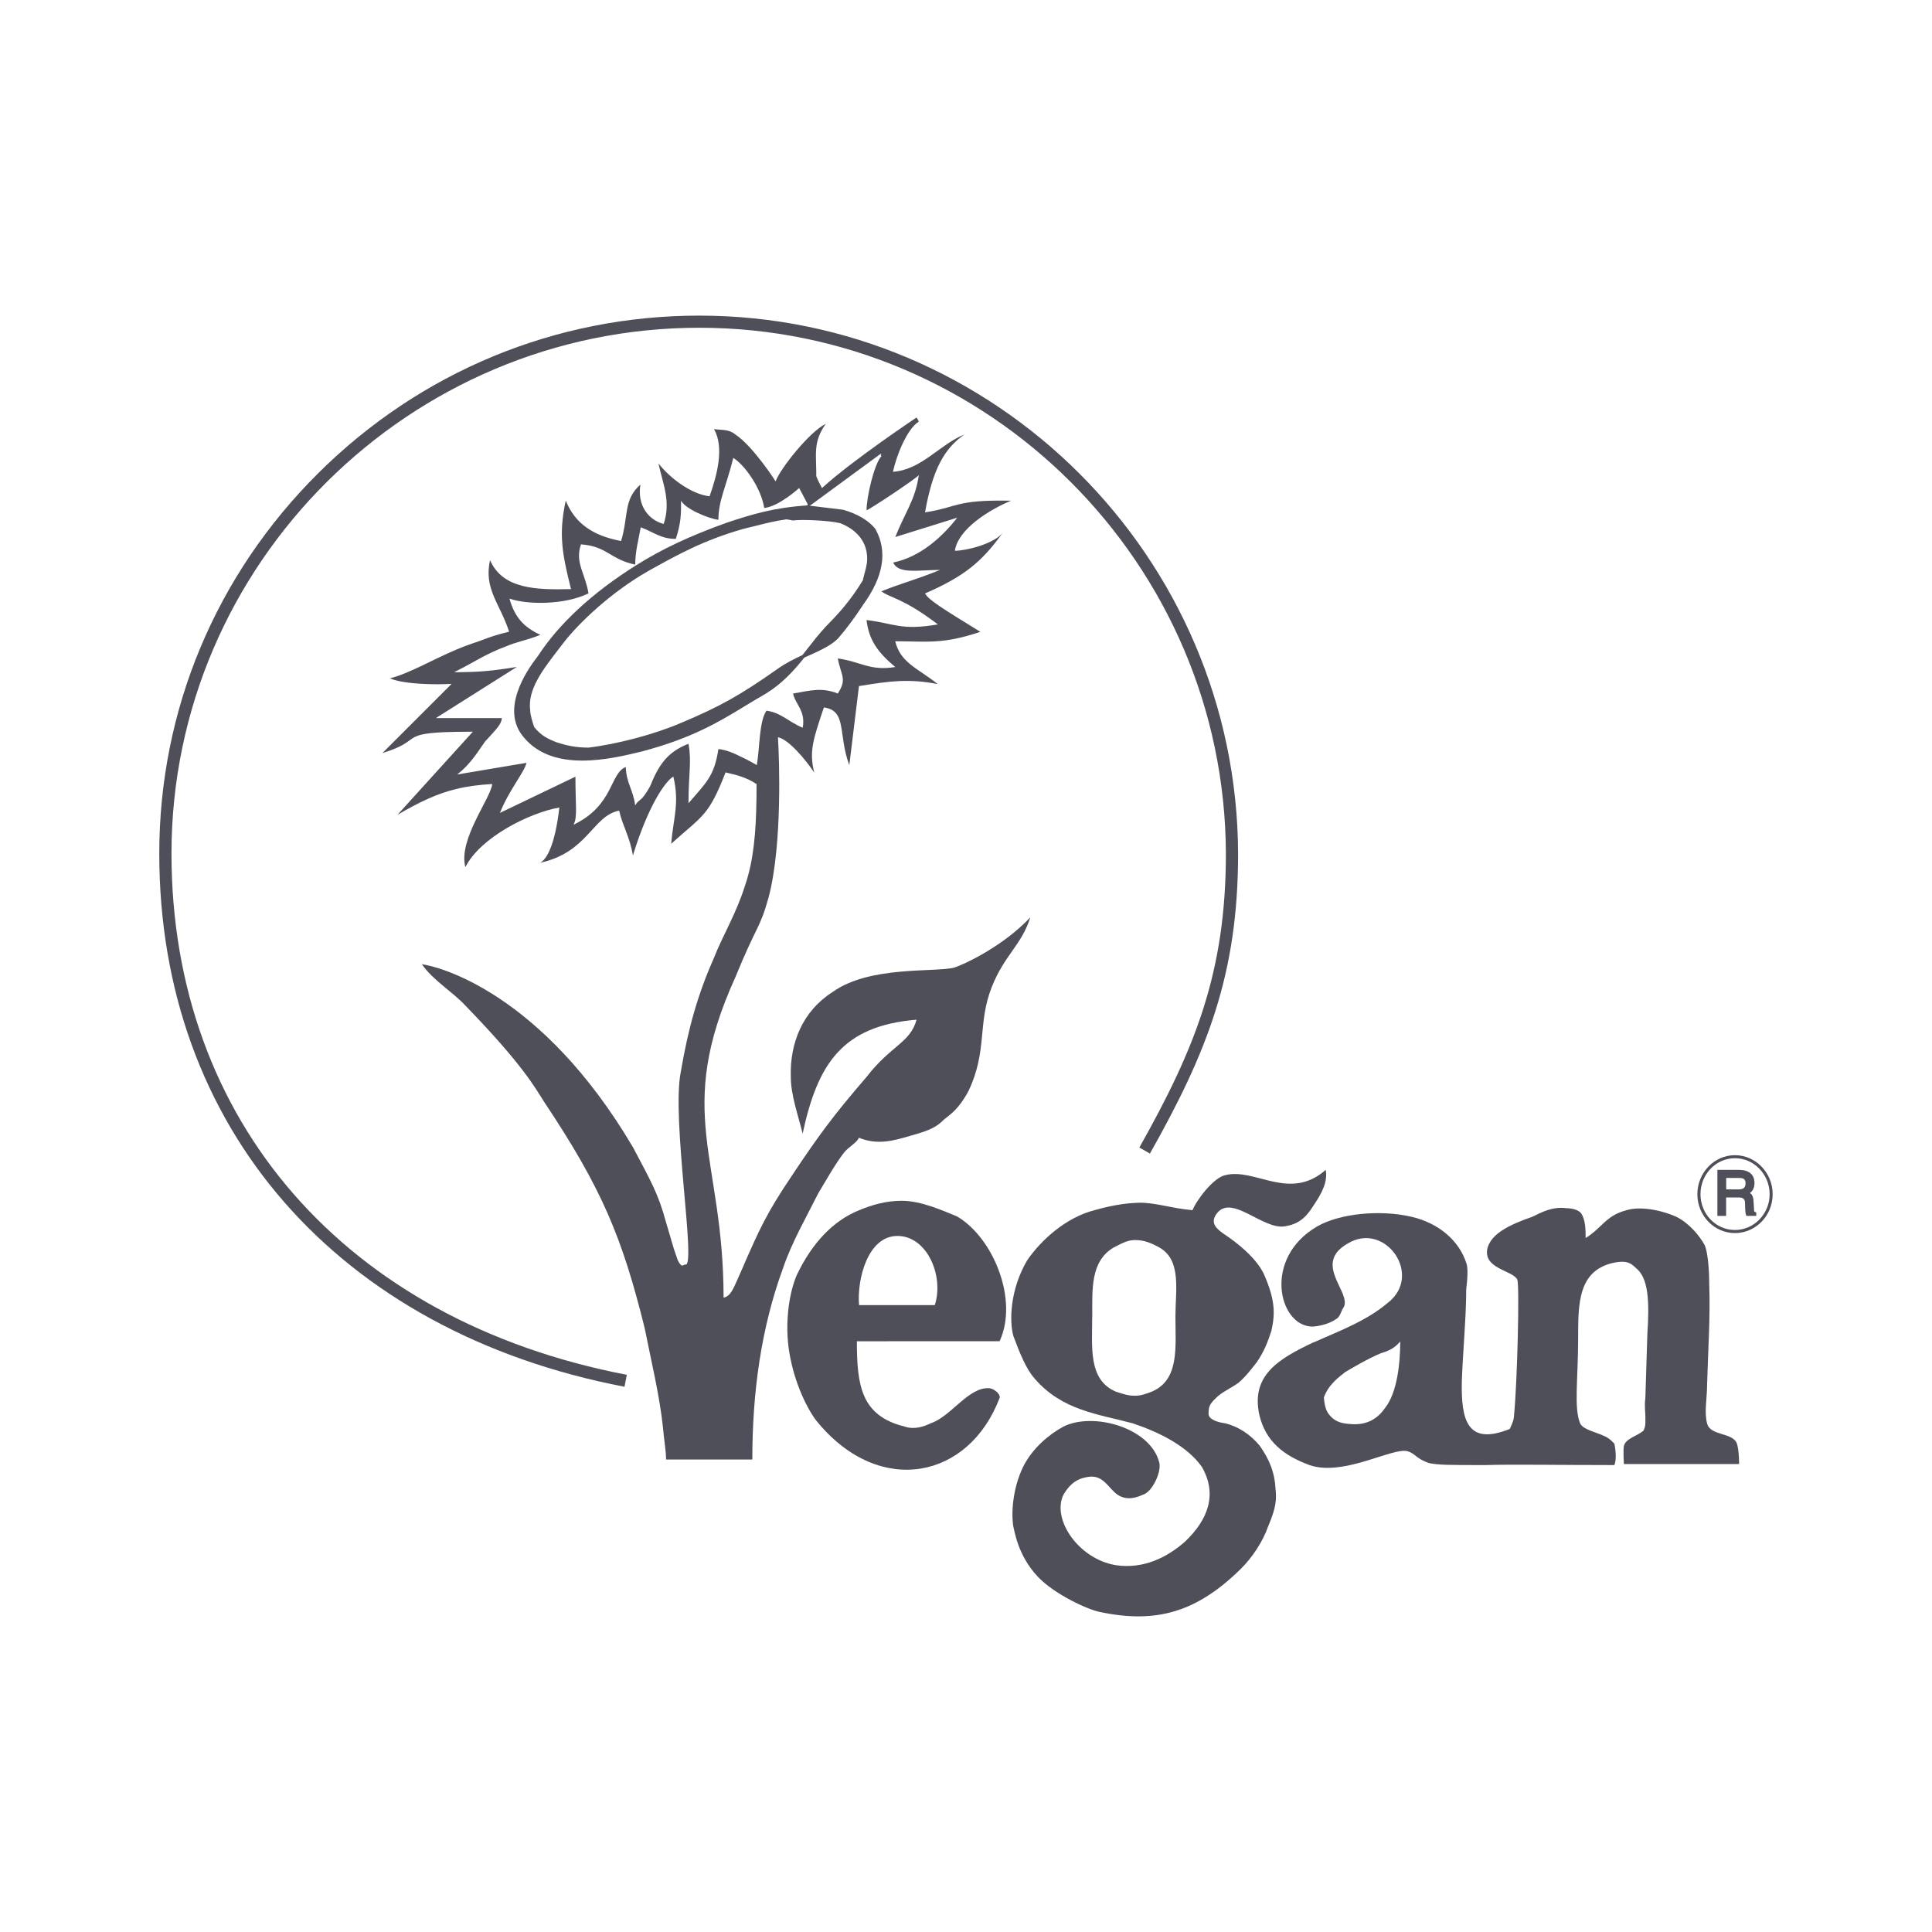
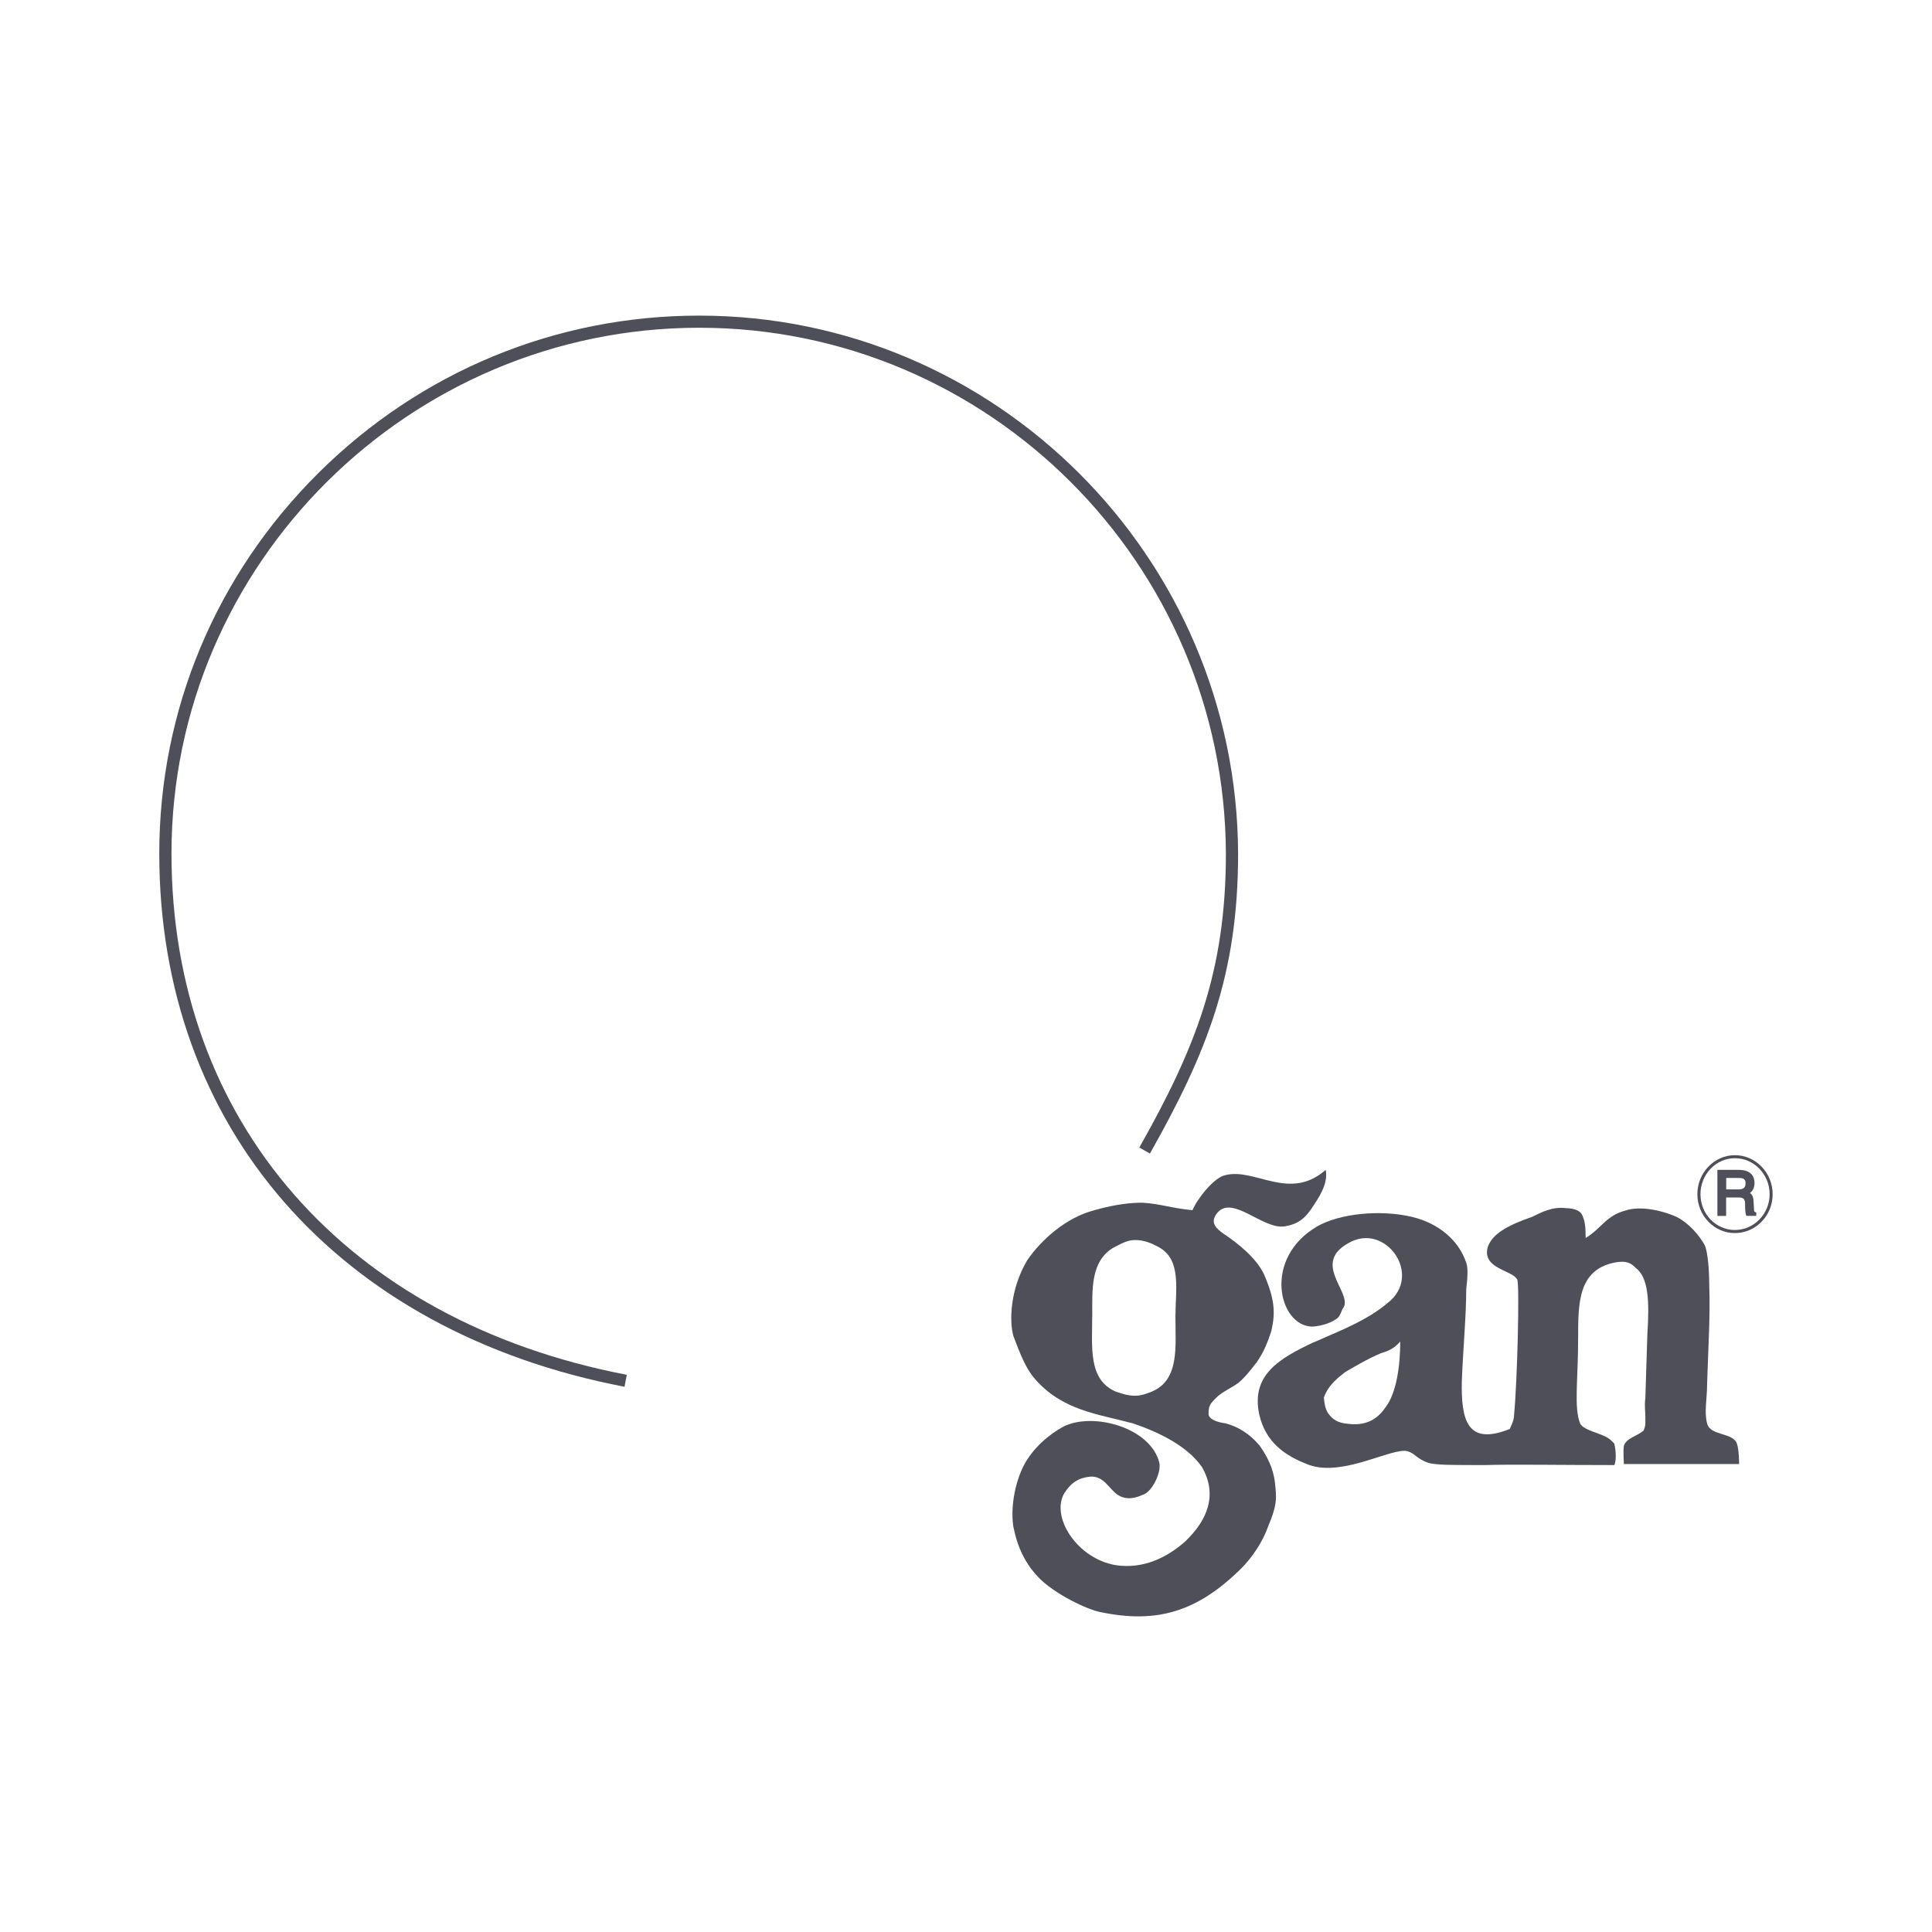
<svg xmlns="http://www.w3.org/2000/svg" viewBox="0 0 250 250" id="Layer_1">
  <defs>
    <style>.cls-1{fill-rule:evenodd;}.cls-1,.cls-2{fill:#4f4f5a;stroke-width:0px;}</style>
  </defs>
  <path d="M80.82,179.45c-37.14-7.13-60.21-33.57-60.21-69,0-18.55,7.3-36.02,20.55-49.2,13.23-13.16,30.75-20.41,49.32-20.41,38.3,0,69.58,31.23,69.73,69.61,0,15.62-4.01,25.7-11.41,38.82l-1.37-.78c7.27-12.89,11.2-22.77,11.2-38.04-.14-37.51-30.71-68.04-68.15-68.04S22.19,72.93,22.19,110.45c0,34.62,22.58,60.47,58.92,67.45l-.3,1.55Z" class="cls-2" />
  <path d="M227.15,156.86c-.17-.09-.18-.12-.18-.4l-.06-1c-.02-.63-.22-.92-.46-1.08.29-.24.58-.6.58-1.3,0-1.1-.72-1.7-2.02-1.7h-2.78v5.96h1.13v-2.39h1.65c.66,0,.8.32.8.8,0,.72.04,1.21.12,1.45l.05.13h1.28v-.43l-.1-.06ZM225.87,153.14c0,.54-.28.77-.94.77h-1.56v-1.48h1.68c.5,0,.83.12.83.71Z" class="cls-2" />
  <path d="M224.5,159.56c-2.68,0-4.86-2.25-4.86-5.03s2.18-5.05,4.86-5.05,4.88,2.27,4.88,5.05-2.19,5.03-4.88,5.03ZM224.5,149.87c-2.46,0-4.46,2.09-4.46,4.66s2,4.63,4.46,4.63,4.49-2.08,4.49-4.63-2.01-4.66-4.49-4.66Z" class="cls-2" />
-   <path d="M113.32,68.52c-.76-1.07-2.33-2.03-4.23-2.56l-4.28-.52-.34-.04h-.02c-4.3.29-7.13,1.14-10.39,2.23-4.82,1.73-8.34,3.38-11.77,5.53-5.67,3.57-9.96,7.54-12.72,11.78-1.55,1.97-4.82,6.92-1.81,10.45,1.91,2.32,4.73,3.03,7.59,3.03s5.67-.69,7.67-1.17c6.54-1.73,9.99-3.83,13.33-5.86.88-.53,1.78-1.08,2.71-1.61,2.17-1.33,3.67-3,5.02-4.69.22-.1.45-.21.67-.3,1.45-.66,2.82-1.28,3.7-2.18,1.07-1.24,2.22-2.78,3.22-4.33,2.65-3.63,3.2-6.9,1.65-9.74ZM111.82,74.41c-.09.34-.15.54-.16.67-1.71,2.78-3.16,4.33-4.86,6.06h0c-.81.88-1.55,1.82-2.26,2.73-.23.3-.47.6-.71.9-1.07.49-2.21,1.07-3.25,1.81-4.85,3.41-7.42,4.85-12.52,6.99-3.38,1.45-8.17,2.72-11.91,3.17-1.64,0-2.82-.27-4.08-.67-1.1-.42-2.02-.84-2.94-1.98-.25-.71-.52-1.63-.52-2.15-.38-2.7,1.64-5.31,3.77-8.06.2-.26.4-.51.59-.77,2.1-2.69,6.27-6.57,10.85-9.18l.12-.07c3.64-2.03,7.07-3.95,12.24-5.42.46-.11.92-.22,1.39-.34,1.33-.34,2.69-.69,4.21-.9l.83.15h.03c.8-.15,4.47-.04,6.09.35,2.3.91,3.53,2.58,3.48,4.7,0,.6-.23,1.42-.4,2.02Z" class="cls-2" />
  <path d="M170.05,173.68c3.01-1.36,6.7-2.7,9.49-5.06,4.69-3.58-.28-10.62-5.11-7.73-4.69,2.64.54,6.36-.57,8.29-.26.26-.4,1.22-.97,1.51-.94.68-2.47.97-3.15.97-4.29-.14-6.36-8.83.68-12.95,2.9-1.68,8.15-2.22,12.27-1.25,3.47.82,6.08,3.04,7.04,5.94.28.68.14,2.22,0,3.44,0,3.47-.43,8.01-.57,11.87-.11,5.08.71,8.41,6.22,6.19,0-.14.54-.97.54-1.79.43-4.54.71-16.53.43-17.5-.54-1.25-4.54-1.39-3.86-4.15.54-1.79,2.61-2.9,5.79-4.01,1.11-.54,2.61-1.36,4.4-1.11.57,0,1.53.14,1.93.68.57.85.57,2.22.57,3.18,2.07-1.25,2.61-2.9,5.23-3.58,1.65-.54,4.29-.14,6.48.82,1.68.82,3.04,2.47,3.72,3.72.43,1.11.57,3.47.57,5.26.14,3.86-.14,7.98-.28,12.67,0,1.93-.4,3.61,0,5.11.43,1.65,3.32,1.11,3.86,2.61.28.82.28,2.64.28,2.64h-14.91s-.11-1.68,0-2.36c.28-.97,1.68-1.25,2.5-1.93.14-.14.28-.68.28-.97v-.82c0-.82-.14-1.39,0-2.47.11-3.18.11-4.01.26-8.29.28-4.26.14-7.3-1.51-8.55-.68-.68-1.25-.97-2.76-.68-4.69.97-4.69,5.23-4.69,9.8,0,5.37-.57,8.95.26,11.02.43.82,2.07,1.11,3.18,1.65.68.28,1.25.97,1.25.97,0,0,.4,1.79,0,2.76-7.04,0-13.24-.11-16.7,0-4.69,0-6.05,0-7.3-.26-1.65-.57-1.79-1.25-2.76-1.53-1.93-.54-8.29,3.32-12.7,1.79-3.29-1.22-5.65-3.01-6.48-6.48-1.11-5.08,2.39-7.24,7.07-9.43ZM171.84,182.85c.6.85,1.31,1.28,2.56,1.39,1.59.2,3.47-.03,4.86-2.1,1.51-1.93,1.93-5.65,1.93-8.55-.82.97-1.65,1.25-2.53,1.53-1.65.68-3.69,1.9-4.57,2.41-.85.68-2.18,1.62-2.78,3.3.03.62.19,1.53.53,2.01Z" class="cls-1" />
  <path d="M133.92,178.39h-.03c-1.11-1.22-1.93-3.3-2.76-5.51-.54-1.93-.43-6.05,1.79-9.8,1.79-2.61,4.97-5.51,8.69-6.48,2.9-.82,4.83-.97,6.22-.97,2.33.14,3.58.68,6.48.97.54-1.36,2.76-4.26,4.26-4.54,3.86-.97,8.29,3.44,12.98-.68.26,1.51-.43,2.9-1.53,4.54-1.11,1.79-2.07,2.47-3.72,2.76-2.9.54-7.04-4.4-8.95-1.51-.71,1.08,0,1.79.97,2.47,1.9,1.25,4.26,3.18,5.23,5.23,1.39,3.18,1.51,4.97.97,7.33-.43,1.36-.97,2.76-1.93,4.12-.68.85-1.39,1.82-2.36,2.64-.97.68-2.19,1.22-2.87,1.93-.85.82-.97,1.11-.97,2.07,0,.68,1.08,1.08,2.19,1.22,1.65.43,3.18,1.39,4.43,2.9,1.36,1.93,1.93,3.58,2.04,5.51.14,1.39.14,2.36-.97,4.97-.68,1.93-2.04,4.01-3.58,5.51-5.65,5.54-10.88,7.04-18.07,5.54-1.65-.28-6.05-2.36-8.12-4.57-2.64-2.76-3.04-6.05-3.18-6.48-.28-1.65-.14-4.83,1.25-7.73,1.22-2.47,3.44-4.26,5.23-5.23,3.86-1.93,11.3.14,12.41,4.69.28,1.25-.97,3.86-2.19,4.15-.57.26-1.93.82-3.18,0-1.11-.71-1.79-2.5-3.58-2.36-1.39.14-2.5.68-3.47,2.36-1.51,3.15,1.93,8.27,6.76,9.09,3.58.54,6.62-.97,8.98-3.04,2.9-2.76,4.26-6.05,2.19-9.66-1.93-2.76-5.65-4.54-8.95-5.65-4.54-1.22-9.12-1.65-12.7-5.79h.03ZM141.33,170.41c0,3.86-.54,8.12,3.04,9.66.82.26,1.53.54,2.5.54.82,0,1.51-.28,2.19-.54,3.58-1.53,3.04-5.79,3.04-9.66,0-3.47.82-7.33-2.07-8.98-.97-.54-1.93-.97-3.15-.97-1.11,0-1.93.57-2.78.97-3.01,1.79-2.76,5.4-2.76,8.98Z" class="cls-1" />
-   <path d="M114.97,173.56h-4.09c0,5.79.57,9.66,6.22,11.05,1.22.4,2.47,0,3.3-.43,2.64-.82,4.97-4.83,7.7-4.54.68.14,1.39.82,1.25,1.25-3.98,10.48-15.42,12.81-23.43,3.29-1.22-1.36-2.87-4.69-3.58-8.12-.97-4.29-.26-8.83.82-11.19,1.93-3.98,4.57-6.87,8.01-8.27,1.65-.68,3.44-1.22,5.51-1.22,2.61,0,5.51,1.36,7.19,2.04,4.66,2.76,7.95,10.77,5.48,16.13h-14.37ZM120.96,168.88c1.22-3.72-.97-8.95-4.83-8.95s-5.25,5.65-4.97,8.95h9.8Z" class="cls-1" />
-   <path d="M123.58,125.19c-2.61.68-11.02-.28-15.85,3.18-3.87,2.47-5.54,6.59-5.4,10.99,0,2.36.96,4.97,1.53,7.33,1.93-8.98,5.09-13.95,14.74-14.74-.82,3.01-3.29,3.29-6.47,7.41-4.29,4.97-6.22,7.59-9.8,12.98-3.16,4.69-4.12,6.9-5.94,11.02,0,0-.4.97-.97,2.22-.4.82-.82,2.19-1.79,2.33,0-18.21-6.47-23.86,1.53-41.47,2.76-6.76,3.15-6.22,4.26-10.19.26-.96.48-2.01.65-3.11,1.23-7.61.6-17.74.6-17.74,1.39.28,3.58,2.9,4.69,4.57-.68-2.75-.14-4.29,1.25-8.43,3.04.43,1.79,3.46,3.29,7.47l1.25-10.23c4.15-.68,6.47-.97,10.2-.26-2.62-2.07-4.83-2.75-5.51-5.54,4.15,0,6.08.43,11.02-1.22-4.94-3.04-6.73-4.15-7.16-4.97,5.03-2.18,7.37-4.09,10.04-7.84-1.13,1.43-4.73,2.32-6.18,2.32.43-2.9,4.66-5.4,7.27-6.48-7.27-.14-6.73.82-11.13,1.51.97-5.51,2.47-8.27,5.11-10.08-3.18,1.25-5.54,4.57-9.26,4.83.43-2.04,1.79-5.51,3.32-6.48,0-.14-.14-.39-.28-.54,0,0-8.31,5.54-12.22,9.12,0,0,0,0,0,.01h-.02s0,0,.01-.01c-.3-.57-.84-1.59-.73-1.68,0-2.75-.43-4.29,1.22-6.62-2.05.97-5.91,5.8-6.48,7.44,0,0-2.9-4.54-5.23-6.08-.82-.68-1.68-.54-2.75-.68,1.36,2.36.4,5.94-.57,8.69-2.47-.28-5.23-2.47-6.62-4.26.57,2.62,1.65,4.94.68,7.84-2.04-.54-3.44-2.47-3.01-5.09-2.22,1.93-1.53,4.12-2.5,7.3-3.58-.68-5.94-2.21-7.16-5.23-.97,4.4-.43,7.02.68,11.45-4.54.11-8.84,0-10.48-3.75-.82,3.75,1.25,5.54,2.47,9.26-2.75.68-3.01.97-4.69,1.5-.75.25-1.47.53-2.17.83-3.19,1.35-5.98,3.04-8.56,3.71,1.93.82,6.19.82,7.98.71l-8.95,8.95c5.45-1.65,1.88-2.6,9.53-2.74.64-.01,1.36-.02,2.17-.02l-2.17,2.39-7.6,8.38c2.94-1.73,5.18-2.76,7.6-3.35,1.43-.35,2.93-.55,4.67-.65-.14,1.79-4.43,7.18-3.47,10.76,1.93-3.86,8.3-7.04,12.16-7.72-.57,4.97-1.68,6.76-2.5,7.16,6.22-1.36,6.76-6.05,10.23-6.76.54,2.21,1.36,3.32,1.79,5.8,2.04-6.62,4.26-9.66,5.23-10.2.82,3.44,0,5.37-.28,8.69,4.15-3.72,4.83-3.58,7.04-9.23.85.2,1.48.34,2.1.57.57.2,1.16.45,1.91.94,0,4.83-.21,8.47-1.05,11.66-.14.54-.3,1.06-.48,1.58-1.08,3.46-2.9,6.47-3.98,9.23-2.08,4.71-3.33,9.09-4.29,14.74-1.25,6.08,2.07,25.51.57,24.96-.28,0-.43.54-.97-.57-.71-1.93-.85-2.75-1.53-4.94-.97-3.61-1.93-5.25-4.26-9.66-11.87-20.11-25.25-23.43-27.32-23.69,1.39,2.04,4,3.58,5.65,5.37,7.47,7.7,8.98,10.59,10.23,12.53,7.44,11.16,10.06,17.5,12.96,29.23.82,4.15,1.93,8.69,2.36,12.84.11,1.36.4,3.04.4,4.12h11.16c0-8.55,1.1-16.96,4-24.83,1.11-3.29,3.04-6.62,4.54-9.63.85-1.39,2.07-3.61,3.32-5.25.68-.82,1.65-1.25,1.93-1.93,2.36.97,4.4.43,6.76-.28,2.47-.68,3.3-1.11,4.26-2.08.85-.68,1.93-1.36,3.18-3.72,2.47-5.23,1.11-8.69,3.01-13.46,1.65-4.15,3.86-5.4,4.97-8.98-3.61,3.86-8.81,6.19-9.77,6.48ZM96,97.98c-1.05-.54-2.1-.97-3.04-1.05-.54,3.58-1.65,4.4-3.87,7.01,0-3.86.43-5.37,0-7.7-2.75,1.08-3.86,2.75-4.97,5.51-1.22,2.19-1.36,1.5-1.93,2.47-.26-2.08-1.11-2.75-1.22-4.97-2.07.82-1.53,4.97-6.76,7.47.54-.97.25-2.5.25-6.22l-9.77,4.69c1.22-3.04,3.15-5.23,3.44-6.48l-8.98,1.51c1.81-1.37,2.9-3.29,3.61-4.26,1.65-1.79,2.08-2.22,2.19-3.04h-8.55l2.66-1.68,7.82-4.94c-3.19.52-4.84.67-7.82.68h-.3c.1-.05.2-.09.3-.15,2.17-1.07,3.82-2.23,6.32-3.15,1.65-.71,2.47-.71,4.54-1.53-2.07-.97-3.29-2.19-4-4.69,2.36.82,7.19.82,10.23-.68-.43-2.62-1.79-4-.97-6.34,3.44.26,3.72,1.93,7.02,2.62,0-1.79.43-3.18.71-4.83,1.79.68,2.61,1.5,4.54,1.5.68-2.07.68-3.15.68-4.94.57,1.08,3.58,2.33,4.83,2.47,0-2.47.96-4.15,1.93-8.01,1.51.97,3.58,3.87,4,6.48,1.88-.17,4.52-2.58,4.52-2.58l1.1,2.08v.06s-.03.07-.05.11c-.05.13-.07.24-.06.34l.4-.3,9.2-6.75c.26,0-.23.03.06.32-.97,1.08-1.93,5.37-1.93,7.01.28,0,6.47-4.12,6.76-4.54-.43,3.18-1.79,4.83-3.04,8.01l8.01-2.5c-1.93,2.5-4.83,5.11-8.29,5.8.71,1.53,3.18.96,6.08.96-3.87,1.53-4.83,1.65-7.59,2.76.97.82,2.76.82,7.3,4.29-4.83.82-5.65-.14-9.23-.57.28,2.5,1.39,4.15,3.72,6.08-3.29.54-4.4-.68-7.44-1.11.4,2.22,1.25,2.61,0,4.54-2.07-.82-3.46-.4-5.79,0,.28,1.39,1.65,2.22,1.25,4.43-1.93-.82-2.75-1.93-4.69-2.21-.96,1.39-.85,4.69-1.25,7.04-.6-.34-1.25-.71-1.93-1.02Z" class="cls-1" />
</svg>